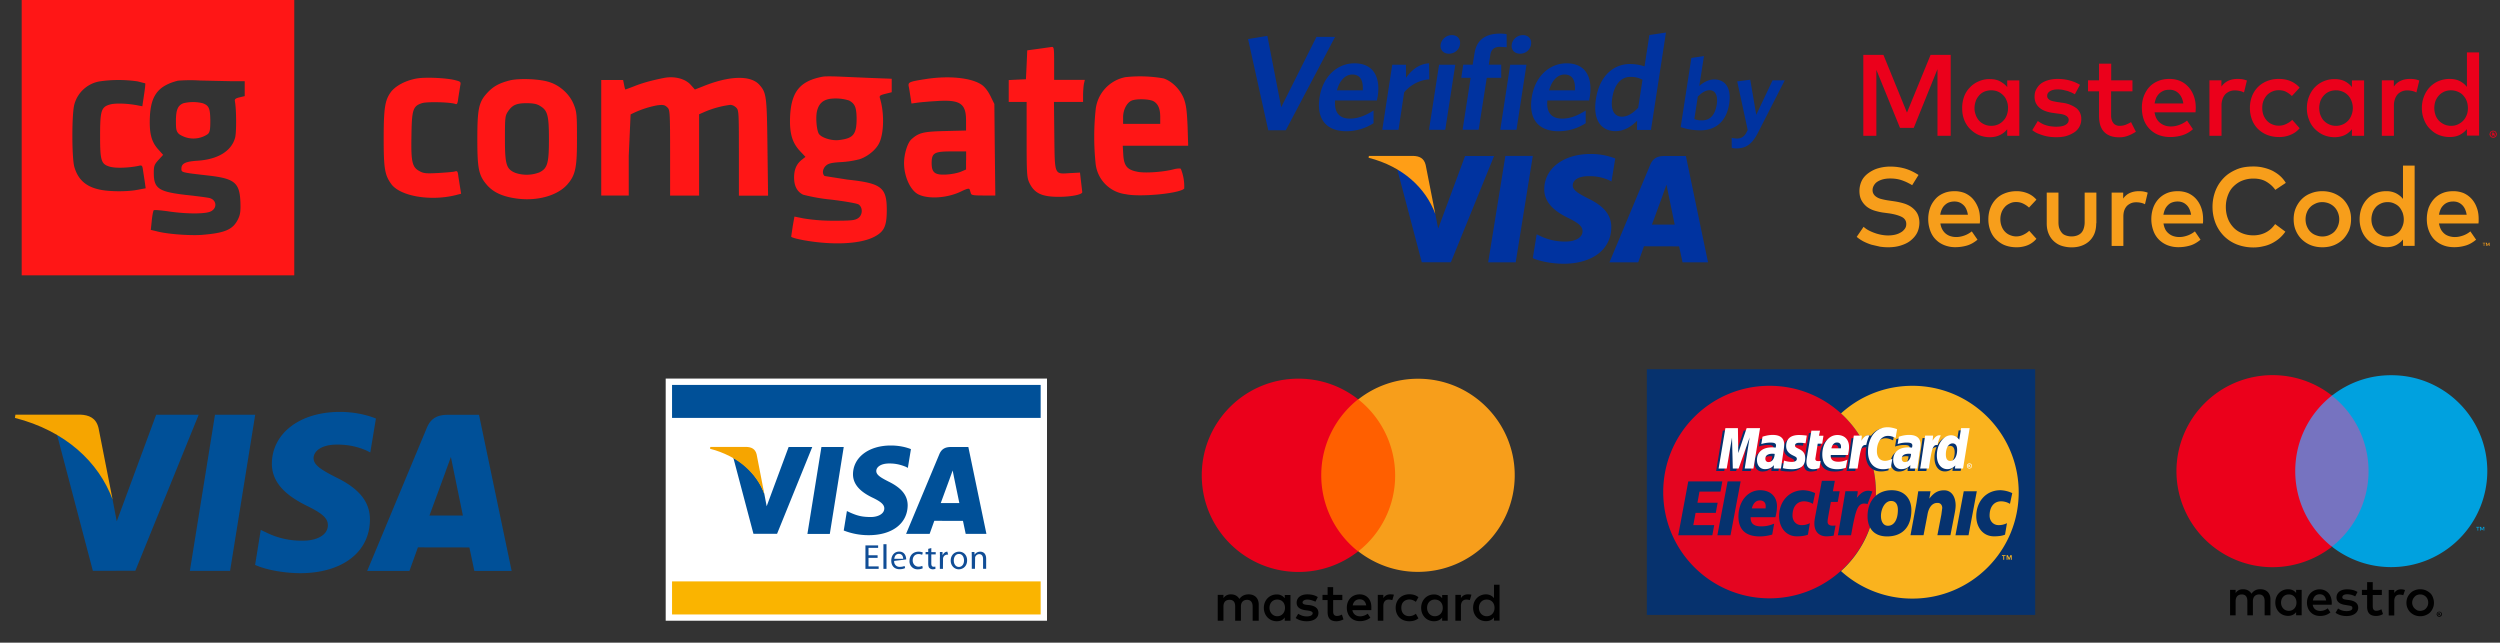
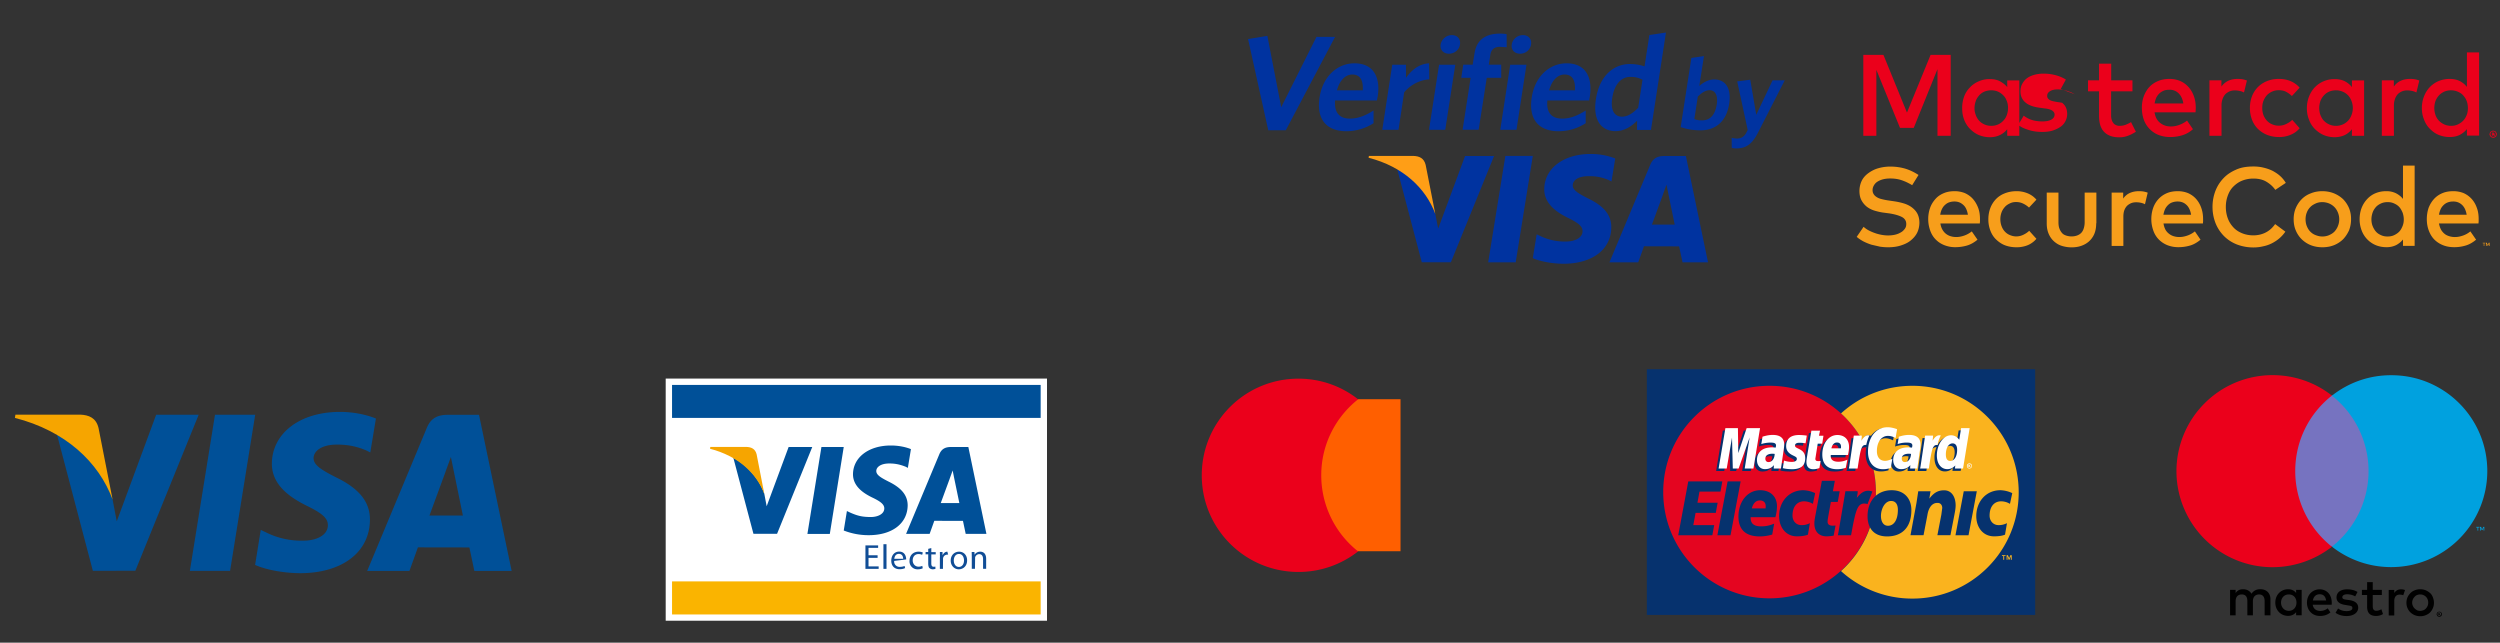
<svg xmlns="http://www.w3.org/2000/svg" viewBox="0 10.596 28.35 7.288">
  <rect x="0" y="10.596" width="28.35" height="7.288" fill="#333333" stroke="none" />
  <path fill="#0033a0" d="M16.614 12.365l-.305.823-.033-.168c-.076-.205-.24-.42-.432-.507l.279 1.057h.33l.49-1.205h-.329 0zm.262 1.206l.195-1.207h.311l-.194 1.207h-.312zm1.441-1.178a.77.77 0 0 0-.279-.051c-.308 0-.524.164-.526.398-.002.174.155.271.272.328.122.06.162.097.162.15 0 .08-.098.117-.187.117a.64.64 0 0 1-.293-.063l-.04-.019-.044.27c.073.034.208.063.347.064.328 0 .541-.162.543-.412.002-.138-.082-.242-.262-.328-.108-.056-.176-.093-.175-.149s.057-.104.179-.104c.102-.002.176.021.233.046l.027.014.043-.261h0zm.801-.028h-.242c-.074 0-.13.021-.163.101l-.462 1.105h.326l.066-.182.398.001.039.181h.289l-.251-1.206h0zm-.385.778l.124-.338c-.002.003.025-.069.041-.115l.021.104.072.349h-.258 0z" />
  <path fill="#ff9e16" d="M16.026 12.364h-.503l-.003.021c.391.1.648.345.756.636l-.109-.555c-.019-.077-.072-.1-.141-.102h0z" />
  <path fill="#0033a0" d="M14.581 12.073h-.199l-.229-1.034.219-.036.157.809.4-.798h.211l-.559 1.059zm1.033-.338h-.474c-.012.144.055.206.168.206.094 0 .178-.035.268-.092v.144a.57.57 0 0 1-.31.091c-.206 0-.343-.118-.302-.384.037-.24.203-.386.396-.386.222 0 .296.167.263.376l-.009.045h0zm-.279-.294c-.072 0-.142.059-.174.179h.293c.006-.115-.03-.179-.119-.179h0zm.588.203l-.064.424h-.184l.113-.738h.156v.148c.063-.086.146-.158.262-.164l.002.182c-.116.007-.221.069-.285.148h0zm.282.424l.114-.738h.184l-.114.738h-.184 0zm.226-.863c-.061 0-.104-.043-.094-.104s.065-.107.127-.107.102.044.092.107-.065.104-.125.104h0zm.58-.078c-.063 0-.102.027-.111.094l-.017.108h.141v.149h-.164l-.092.589h-.182l.091-.589h-.106l.022-.149h.107l.021-.127c.024-.164.138-.225.29-.225a.47.47 0 0 1 .074.006l.001.149-.075-.005h0zm.002.941l.113-.738h.184l-.113.738h-.184 0zm.225-.863c-.062 0-.104-.043-.095-.104s.066-.107.127-.107.102.044.092.107-.064.104-.124.104h0 0zm.783.53h-.474c-.013.144.054.206.167.206.095 0 .178-.035.268-.092v.144c-.088.056-.189.091-.31.091-.206 0-.343-.118-.302-.384.037-.24.203-.386.396-.386.221 0 .295.167.263.376l-.008.045h0zm-.28-.294c-.072 0-.141.059-.174.179h.293c.006-.115-.029-.179-.119-.179h0zm.822.627l.002-.103c-.063.063-.143.118-.245.118-.154 0-.261-.115-.222-.364.042-.275.212-.397.383-.397.07 0 .125.012.168.027l.055-.356.188-.028-.17 1.104h-.159v-.001zm.063-.568c-.043-.021-.076-.032-.139-.032-.098 0-.18.078-.204.24-.022.144.028.211.11.211.066 0 .125-.04.184-.101l.049-.318h0zm.658.574c-.088 0-.158-.014-.225-.037l.121-.784.143-.021-.053.339c.042-.037.1-.074.17-.074.119 0 .197.089.169.276-.032.206-.159.301-.325.301h0zm.102-.455c-.046 0-.092.031-.133.073l-.039.254c.027.01.045.015.085.015.089 0 .149-.054.169-.181.016-.107-.02-.161-.082-.161h0zm.551.479c-.07.138-.141.181-.248.181a.19.19 0 0 1-.051-.006l-.001-.114c.021.005.042.008.063.008.041 0 .076-.019.1-.06l.019-.037-.119-.551.148-.019.068.398.185-.391h.138l-.302.591h0z" />
  <path fill="#f79e1b" d="M21.684 12.696c-.038-.023-.077-.042-.118-.056s-.085-.02-.131-.02c-.029 0-.056.003-.08.009s-.045.015-.063.026-.031.025-.041.042-.016.034-.016.055.005.034.014.048.02.023.036.033.035.017.058.022a.7.7 0 0 0 .077.015l.062.009a.79.79 0 0 1 .105.023c.033.01.064.024.091.044s.049.043.064.071.024.063.024.104-.01.085-.028.119-.046.064-.077.088-.07.041-.113.054-.088.018-.137.018a.61.61 0 0 1-.093-.007l-.095-.022a.62.62 0 0 1-.091-.037c-.028-.015-.054-.032-.077-.052l.078-.114c.016.014.033.027.055.039a.52.52 0 0 0 .068.03c.024.009.05.016.076.021a.42.42 0 0 0 .078.008c.029 0 .057-.003.082-.009a.22.22 0 0 0 .064-.026c.02-.011.033-.025.045-.041s.016-.034.016-.055c0-.035-.018-.062-.051-.079s-.084-.032-.148-.041l-.068-.009c-.033-.005-.066-.013-.098-.023a.28.28 0 0 1-.084-.044c-.024-.02-.044-.044-.059-.072s-.023-.064-.023-.105.01-.084.027-.118.044-.063.076-.086.068-.042.11-.054.087-.019.136-.019c.064 0 .123.009.175.025s.101.041.146.07l-.072.116zm.483.068a.31.31 0 0 1 .115.022c.035.016.065.037.09.065s.045.062.06.101.021.082.021.129v.025l-.002.024h-.447c.004.027.012.051.023.07s.024.035.041.048.033.021.053.027.041.009.063.009c.03 0 .061-.006.092-.017s.059-.027.084-.047l.065.094c-.037.031-.077.054-.118.066a.47.47 0 0 1-.131.019.33.33 0 0 1-.125-.022c-.039-.015-.071-.036-.099-.064s-.049-.062-.063-.101-.023-.083-.023-.131.008-.091.022-.13.036-.072.062-.101.059-.05.096-.065.076-.021.121-.021zm-.004.117c-.023 0-.044.004-.063.011s-.033.018-.047.031-.024.028-.033.047-.014.039-.018.061h.314c-.008-.047-.023-.084-.051-.11s-.059-.04-.102-.04zm.703-.117a.33.33 0 0 1 .127.024c.039.016.072.04.1.072l-.084.09c-.021-.02-.045-.035-.068-.046s-.049-.017-.078-.017-.049.005-.07.015-.041.022-.057.04-.029.037-.038.061-.014.051-.014.079.005.055.014.079.021.044.038.062.035.03.057.039.045.015.07.015a.18.18 0 0 0 .082-.019c.025-.012.047-.026.066-.045l.082.091a.26.26 0 0 1-.1.073.33.33 0 0 1-.127.023c-.048 0-.092-.008-.131-.023s-.072-.039-.101-.067-.05-.063-.064-.101a.35.35 0 0 1-.022-.127c0-.046.008-.088.022-.126a.3.3 0 0 1 .064-.102c.028-.029.062-.051.101-.066s.083-.024.131-.024zm.905.364c0 .049-.008.09-.023.124a.24.24 0 0 1-.063.085c-.026.022-.056.038-.09.049s-.068.015-.104.015-.069-.005-.104-.015-.063-.026-.09-.049-.047-.05-.063-.085-.024-.075-.024-.124v-.348h.133v.337c0 .029.004.054.012.074s.019.037.031.05.028.021.047.027a.19.19 0 0 0 .058.009c.021 0 .041-.003.059-.009s.034-.015.047-.027.024-.029.031-.05.012-.045.012-.074v-.337h.133v.348h-.002zm.482-.364c.021 0 .039.001.055.004s.032.007.047.013l-.031.131c-.014-.007-.029-.013-.049-.017s-.035-.005-.051-.005c-.021 0-.041.003-.059.011s-.033.018-.046.031a.15.15 0 0 0-.03.051c-.007.021-.01.044-.01.069v.333h-.133v-.605h.131v.068a.18.18 0 0 1 .076-.064c.03-.013.063-.02.1-.02zm.444 0a.31.31 0 0 1 .116.022c.035.016.065.037.09.065s.045.062.059.101.021.082.021.129v.025l-.002.024h-.447c.004.027.012.051.022.07s.025.035.042.048.033.021.053.027.041.009.063.009c.03 0 .061-.006.092-.017s.059-.027.084-.047l.064.094c-.037.031-.076.054-.117.066a.47.47 0 0 1-.131.019.34.34 0 0 1-.126-.022c-.038-.015-.07-.036-.098-.064s-.049-.062-.063-.101-.023-.083-.023-.131.008-.091.022-.13a.29.29 0 0 1 .062-.101c.027-.028.059-.05.096-.065s.077-.021.121-.021h0zm-.003.117c-.023 0-.044.004-.063.011s-.034.018-.047.031-.025.029-.033.047-.014.039-.018.061h.314c-.008-.047-.024-.084-.051-.11s-.059-.04-.102-.04zm.86-.397c.039 0 .078.004.114.013a.5.5 0 0 1 .103.036c.031.017.061.036.086.059a.34.34 0 0 1 .064.078l-.119.079c-.027-.039-.063-.07-.104-.094s-.091-.034-.145-.034c-.045 0-.086.008-.125.023s-.071.038-.1.066-.049.062-.064.102-.023.083-.023.131.008.091.023.131.037.073.064.102.062.051.1.066.08.023.125.023c.053 0 .101-.012.143-.034s.076-.054.104-.094l.116.086a.39.39 0 0 1-.066.074.42.42 0 0 1-.085.057.38.38 0 0 1-.1.035.46.46 0 0 1-.112.013.52.52 0 0 1-.187-.034c-.058-.023-.106-.055-.147-.096a.44.44 0 0 1-.095-.146.5.5 0 0 1-.034-.184.5.5 0 0 1 .034-.184c.022-.056.054-.104.095-.146s.09-.072.147-.096.12-.032.188-.032zm.781.28c.047 0 .09.008.131.024a.34.34 0 0 1 .104.066.33.33 0 0 1 .068.102.32.32 0 0 1 .023.126.35.35 0 0 1-.023.127c-.018.038-.04.072-.068.101a.32.32 0 0 1-.104.067c-.041.016-.084.023-.131.023s-.09-.008-.129-.023-.075-.039-.104-.067-.052-.063-.068-.101-.024-.081-.024-.127.008-.088.024-.126.039-.073.068-.102a.28.28 0 0 1 .104-.066c.039-.016.082-.024.129-.024zm0 .124c-.027 0-.052.005-.074.015s-.044.022-.061.04a.17.17 0 0 0-.04.061c-.01.024-.015.051-.015.079s.005.055.015.079.022.044.04.062.037.03.061.039.047.015.074.015.053-.005.076-.015.043-.022.06-.039a.2.2 0 0 0 .04-.062c.01-.024.016-.051.016-.079s-.006-.055-.016-.079-.023-.044-.04-.061-.038-.031-.06-.04-.049-.015-.076-.015zm.725-.124a.24.24 0 0 1 .111.024c.031.016.058.037.079.064v-.378h.132v.91h-.132v-.072c-.021.026-.048.048-.079.064a.24.24 0 0 1-.111.023.31.31 0 0 1-.119-.023.29.29 0 0 1-.16-.167.35.35 0 0 1-.023-.128c0-.046.008-.089.023-.128a.31.31 0 0 1 .064-.101c.027-.029.059-.051.096-.066a.31.31 0 0 1 .119-.022zm.015.124c-.029 0-.055.006-.076.016s-.043.024-.058.042-.028.038-.036.062-.013.049-.013.075.004.052.013.075.021.044.036.062.034.031.058.042.047.016.076.016.053-.005.074-.015.042-.023.059-.041.027-.038.037-.062.014-.049.014-.077a.24.24 0 0 0-.014-.077c-.01-.023-.021-.044-.037-.062s-.035-.03-.059-.041-.046-.015-.074-.015zm.747-.124a.31.31 0 0 1 .116.022c.035.016.064.037.09.065a.29.29 0 0 1 .059.101c.015.039.021.082.021.129v.025l-.002.024h-.448a.25.25 0 0 0 .023.07c.012.02.025.035.041.048s.034.021.054.027.041.009.063.009c.03 0 .061-.006.092-.017s.059-.027.083-.047l.065.094c-.037.031-.076.054-.117.066a.44.44 0 0 1-.131.019c-.047 0-.088-.007-.126-.022s-.071-.036-.099-.064-.048-.062-.063-.101-.023-.083-.023-.131a.41.41 0 0 1 .021-.13c.016-.039.036-.072.063-.101s.059-.05.096-.065.077-.021.122-.021zm.35.621v-.03h.013v-.006h-.031v.006h.012v.03h.006zm.06 0v-.036h-.009l-.012.025-.011-.025h-.009v.036h.007v-.027l.01.023h.008l.01-.023v.027h.006 0zm-.413-.504c-.023 0-.045.004-.063.011s-.034.018-.047.031-.025.028-.033.047-.014.039-.018.061h.314c-.008-.047-.024-.084-.051-.11s-.059-.04-.102-.04z" />
-   <path fill="#eb001b" d="M22.119 12.136h-.148v-.756l-.269.666h-.156l-.268-.658v.748h-.148v-.918h.228l.267.655.268-.655h.228v.918zm.78 0h-.137v-.075c-.021.027-.049.05-.082.066s-.07.025-.115.025-.086-.009-.123-.024-.072-.04-.101-.069-.051-.063-.067-.104-.023-.084-.023-.133.008-.092.023-.133.039-.075.067-.104.062-.052.101-.068a.29.29 0 0 1 .123-.024c.045 0 .084.008.115.025s.061.039.082.066v-.076h.137v.628zm-.318-.516c-.029 0-.057.006-.08.016s-.043.025-.059.044-.029.039-.037.063-.014.051-.014.078a.2.2 0 0 0 .014.078c.008.024.021.046.037.064s.035.032.059.043.051.017.08.017.055-.006.078-.016a.17.17 0 0 0 .059-.043c.018-.018.03-.039.039-.063s.014-.051.014-.08a.21.21 0 0 0-.014-.08c-.009-.024-.021-.045-.039-.063s-.037-.032-.059-.042-.049-.016-.078-.016zm.948.045l-.036-.019-.046-.018-.054-.013c-.02-.004-.039-.005-.059-.005-.037 0-.066.007-.088.021s-.031.031-.031.054c0 .011.004.021.009.027s.013.014.022.019.02.009.032.012l.04.008.066.01a.34.34 0 0 1 .16.06c.038.03.058.072.058.126 0 .03-.007.058-.02.083s-.031.047-.056.064-.055.032-.09.043-.076.015-.121.015a.64.64 0 0 1-.057-.003c-.022-.002-.044-.006-.068-.012s-.049-.015-.073-.024-.049-.024-.071-.041l.063-.104c.012.009.024.017.037.024a.21.21 0 0 0 .046.021c.016.006.035.011.055.014s.044.006.07.006c.047 0 .082-.007.106-.021s.036-.033.036-.057c0-.018-.009-.032-.026-.044s-.045-.021-.083-.025l-.065-.009c-.069-.009-.123-.029-.159-.061s-.054-.072-.054-.123c0-.031.006-.06.019-.084s.029-.046.051-.063.051-.031.082-.04.068-.015.108-.015c.05 0 .096.006.14.018a.43.43 0 0 1 .115.049l-.058.107zm.652-.033h-.241v.273a.17.17 0 0 0 .008.054c.005.016.013.027.021.037s.02.016.032.021.024.006.039.006a.19.19 0 0 0 .065-.012c.021-.009.043-.019.061-.03l.055.109a.46.46 0 0 1-.086.044.27.27 0 0 1-.106.019c-.071 0-.127-.02-.167-.06s-.059-.102-.059-.185v-.276h-.125v-.125h.125v-.189h.138v.189h.241v.125h-.001zm.422-.141c.043 0 .083.008.119.023s.068.039.094.067a.31.31 0 0 1 .062.104c.015.041.022.085.022.135l-.001.025-.002.025h-.464c.004.028.012.053.023.073a.17.17 0 0 0 .043.049c.017.013.035.022.056.029s.042.009.063.009c.032 0 .064-.006.096-.018s.061-.027.087-.049l.067.098a.32.32 0 0 1-.121.069c-.043.013-.089.02-.137.02s-.09-.008-.13-.023-.073-.038-.102-.067-.051-.063-.066-.104-.023-.086-.023-.136a.38.38 0 0 1 .022-.134c.016-.041.037-.076.064-.105s.061-.051.1-.067.081-.023.128-.023zm-.004.123c-.023 0-.046.003-.064.011s-.035.019-.049.032a.18.18 0 0 0-.035.049c-.008.02-.014.041-.018.063h.326c-.008-.049-.025-.087-.053-.114a.14.14 0 0 0-.107-.041zm.775-.123a.34.34 0 0 1 .057.004c.017.003.033.008.049.014l-.033.136a.17.17 0 0 0-.051-.018.26.26 0 0 0-.053-.006c-.021 0-.043.004-.061.012s-.034.019-.047.032a.15.15 0 0 0-.031.054.2.2 0 0 0-.012.071v.346h-.137v-.629h.136v.071c.021-.03.048-.052.078-.066s.066-.021.105-.021zm.469 0c.047 0 .092.008.132.025s.075.042.103.074l-.088.095c-.021-.021-.045-.037-.068-.049s-.052-.017-.082-.017a.18.18 0 0 0-.073.015.2.2 0 0 0-.06.041c-.016.019-.029.039-.039.064s-.014.052-.014.081.005.058.014.082a.21.21 0 0 0 .039.063c.018.018.037.032.06.041a.18.18 0 0 0 .073.015.18.18 0 0 0 .085-.019c.026-.012.05-.027.069-.047l.084.095c-.027.033-.063.059-.104.075a.33.33 0 0 1-.131.025.37.37 0 0 1-.136-.025c-.04-.017-.075-.04-.104-.069s-.051-.064-.066-.104-.023-.084-.023-.132a.37.37 0 0 1 .023-.131c.015-.04.038-.075.066-.104s.064-.053.104-.069a.35.35 0 0 1 .136-.025zm.966.645h-.138v-.075c-.021.027-.049.051-.08.066s-.072.025-.117.025-.085-.009-.123-.024a.33.33 0 0 1-.1-.069.28.28 0 0 1-.066-.104c-.017-.04-.025-.084-.025-.133a.36.36 0 0 1 .025-.133c.016-.04.038-.075.066-.104a.3.3 0 0 1 .1-.068c.038-.016.079-.024.123-.024s.084.008.117.025.059.039.08.066v-.076h.138v.628zm-.319-.516c-.03 0-.056.006-.079.016s-.043.025-.06.044a.2.2 0 0 0-.038.063.26.26 0 0 0-.013.078.25.25 0 0 0 .013.078c.01.024.021.046.038.064s.036.032.06.043.049.017.079.017.054-.006.077-.016.043-.024.061-.043a.2.2 0 0 0 .038-.063c.009-.024.015-.051.015-.08s-.006-.056-.015-.08a.2.2 0 0 0-.038-.063c-.018-.018-.037-.032-.061-.042s-.048-.016-.077-.016zm.839-.129a.34.34 0 0 1 .057.004c.017.003.033.008.049.014l-.033.136a.17.17 0 0 0-.051-.018.26.26 0 0 0-.053-.006c-.022 0-.043.004-.061.012s-.035.019-.047.032a.15.15 0 0 0-.031.054.2.2 0 0 0-.012.071v.346h-.137v-.629h.136v.071a.19.19 0 0 1 .078-.066c.031-.014.066-.021.105-.021zm.449 0c.045 0 .084.008.117.025s.059.039.08.066v-.392h.138v.944h-.138v-.075c-.021.027-.049.05-.08.066s-.072.025-.117.025-.085-.009-.123-.024-.071-.04-.1-.069a.28.28 0 0 1-.066-.104c-.017-.04-.025-.084-.025-.133a.36.36 0 0 1 .025-.133c.016-.04.038-.075.066-.104s.063-.053.1-.068.08-.024.123-.024zm.495.586c.021.006.025.009.029.012.012.019.012.024.012.029-.005.021-.008.026-.012.029-.018.011-.024.012-.029.012-.021-.005-.026-.008-.029-.012-.012-.018-.013-.023-.013-.029.005-.02.009-.025.013-.029.019-.01.025-.012.029-.012zm0 .072c.016-.004.019-.006.023-.009.008-.014.008-.018.008-.023-.004-.016-.006-.019-.008-.022-.014-.009-.018-.009-.023-.009-.017.004-.02.006-.023.009-.008.014-.009.018-.009.022.004.017.007.02.009.023.015.008.019.009.023.009zm.003-.05c.015.015.014.018.012.02l.003.018h-.009l-.012-.014h-.004v.014h-.008V12.1h.018zm-.009.007v.01h.01l-.01-.01h0zm-.471-.486a.2.2 0 0 0-.08.016c-.023.011-.043.025-.06.044a.2.2 0 0 0-.038.063.25.25 0 0 0-.013.078c0 .028.005.054.013.078s.021.046.038.064.036.032.06.043.05.017.08.017.054-.006.076-.016.043-.024.061-.043.029-.039.039-.063.014-.051.014-.08-.005-.056-.014-.08-.023-.045-.039-.063-.037-.032-.061-.042-.049-.016-.076-.016z" />
+   <path fill="#eb001b" d="M22.119 12.136h-.148v-.756l-.269.666h-.156l-.268-.658v.748h-.148v-.918h.228l.267.655.268-.655h.228v.918zm.78 0h-.137v-.075c-.021.027-.049.05-.082.066s-.07.025-.115.025-.086-.009-.123-.024-.072-.04-.101-.069-.051-.063-.067-.104-.023-.084-.023-.133.008-.092.023-.133.039-.075.067-.104.062-.052.101-.068a.29.29 0 0 1 .123-.024c.045 0 .084.008.115.025s.061.039.082.066v-.076h.137v.628zm-.318-.516c-.029 0-.057.006-.08.016s-.043.025-.059.044-.029.039-.037.063-.014.051-.014.078a.2.2 0 0 0 .014.078c.008.024.021.046.037.064s.035.032.059.043.051.017.08.017.055-.006.078-.016a.17.17 0 0 0 .059-.043c.018-.018.03-.039.039-.063s.014-.051.014-.08a.21.21 0 0 0-.014-.08c-.009-.024-.021-.045-.039-.063s-.037-.032-.059-.042-.049-.016-.078-.016zm.948.045l-.036-.019-.046-.018-.054-.013c-.02-.004-.039-.005-.059-.005-.037 0-.066.007-.088.021s-.031.031-.031.054c0 .011.004.021.009.027s.013.014.022.019.02.009.032.012l.04.008.066.01c.038.03.058.072.058.126 0 .03-.007.058-.02.083s-.031.047-.056.064-.055.032-.09.043-.076.015-.121.015a.64.64 0 0 1-.057-.003c-.022-.002-.044-.006-.068-.012s-.049-.015-.073-.024-.049-.024-.071-.041l.063-.104c.012.009.024.017.037.024a.21.21 0 0 0 .046.021c.016.006.035.011.055.014s.044.006.07.006c.047 0 .082-.007.106-.021s.036-.033.036-.057c0-.018-.009-.032-.026-.044s-.045-.021-.083-.025l-.065-.009c-.069-.009-.123-.029-.159-.061s-.054-.072-.054-.123c0-.031.006-.06.019-.084s.029-.046.051-.063.051-.031.082-.04.068-.015.108-.015c.05 0 .096.006.14.018a.43.43 0 0 1 .115.049l-.058.107zm.652-.033h-.241v.273a.17.17 0 0 0 .008.054c.005.016.013.027.021.037s.02.016.032.021.024.006.039.006a.19.19 0 0 0 .065-.012c.021-.009.043-.019.061-.03l.055.109a.46.46 0 0 1-.086.044.27.27 0 0 1-.106.019c-.071 0-.127-.02-.167-.06s-.059-.102-.059-.185v-.276h-.125v-.125h.125v-.189h.138v.189h.241v.125h-.001zm.422-.141c.043 0 .083.008.119.023s.068.039.094.067a.31.31 0 0 1 .062.104c.015.041.022.085.022.135l-.001.025-.002.025h-.464c.004.028.012.053.023.073a.17.17 0 0 0 .043.049c.017.013.035.022.056.029s.042.009.063.009c.032 0 .064-.006.096-.018s.061-.027.087-.049l.067.098a.32.32 0 0 1-.121.069c-.043.013-.089.02-.137.02s-.09-.008-.13-.023-.073-.038-.102-.067-.051-.063-.066-.104-.023-.086-.023-.136a.38.38 0 0 1 .022-.134c.016-.041.037-.076.064-.105s.061-.051.1-.067.081-.023.128-.023zm-.004.123c-.023 0-.046.003-.064.011s-.035.019-.049.032a.18.18 0 0 0-.035.049c-.008.02-.014.041-.018.063h.326c-.008-.049-.025-.087-.053-.114a.14.14 0 0 0-.107-.041zm.775-.123a.34.34 0 0 1 .057.004c.017.003.033.008.049.014l-.033.136a.17.17 0 0 0-.051-.018.26.26 0 0 0-.053-.006c-.021 0-.043.004-.061.012s-.034.019-.047.032a.15.15 0 0 0-.031.054.2.2 0 0 0-.012.071v.346h-.137v-.629h.136v.071c.021-.03.048-.052.078-.066s.066-.021.105-.021zm.469 0c.047 0 .092.008.132.025s.075.042.103.074l-.088.095c-.021-.021-.045-.037-.068-.049s-.052-.017-.082-.017a.18.18 0 0 0-.073.015.2.2 0 0 0-.06.041c-.016.019-.029.039-.039.064s-.014.052-.014.081.005.058.014.082a.21.21 0 0 0 .039.063c.018.018.037.032.06.041a.18.18 0 0 0 .073.015.18.18 0 0 0 .085-.019c.026-.012.05-.027.069-.047l.084.095c-.027.033-.063.059-.104.075a.33.33 0 0 1-.131.025.37.37 0 0 1-.136-.025c-.04-.017-.075-.04-.104-.069s-.051-.064-.066-.104-.023-.084-.023-.132a.37.37 0 0 1 .023-.131c.015-.04.038-.075.066-.104s.064-.053.104-.069a.35.35 0 0 1 .136-.025zm.966.645h-.138v-.075c-.021.027-.049.051-.08.066s-.072.025-.117.025-.085-.009-.123-.024a.33.33 0 0 1-.1-.069.28.28 0 0 1-.066-.104c-.017-.04-.025-.084-.025-.133a.36.36 0 0 1 .025-.133c.016-.04.038-.075.066-.104a.3.3 0 0 1 .1-.068c.038-.016.079-.024.123-.024s.084.008.117.025.059.039.08.066v-.076h.138v.628zm-.319-.516c-.03 0-.056.006-.079.016s-.043.025-.06.044a.2.2 0 0 0-.038.063.26.26 0 0 0-.013.078.25.25 0 0 0 .013.078c.01.024.021.046.038.064s.036.032.06.043.049.017.079.017.054-.006.077-.016.043-.024.061-.043a.2.2 0 0 0 .038-.063c.009-.024.015-.051.015-.08s-.006-.056-.015-.08a.2.2 0 0 0-.038-.063c-.018-.018-.037-.032-.061-.042s-.048-.016-.077-.016zm.839-.129a.34.34 0 0 1 .057.004c.017.003.033.008.049.014l-.033.136a.17.17 0 0 0-.051-.018.26.26 0 0 0-.053-.006c-.022 0-.043.004-.061.012s-.035.019-.047.032a.15.15 0 0 0-.031.054.2.2 0 0 0-.012.071v.346h-.137v-.629h.136v.071a.19.19 0 0 1 .078-.066c.031-.014.066-.021.105-.021zm.449 0c.045 0 .084.008.117.025s.059.039.08.066v-.392h.138v.944h-.138v-.075c-.021.027-.049.05-.08.066s-.072.025-.117.025-.085-.009-.123-.024-.071-.04-.1-.069a.28.28 0 0 1-.066-.104c-.017-.04-.025-.084-.025-.133a.36.36 0 0 1 .025-.133c.016-.04.038-.075.066-.104s.063-.053.1-.068.08-.024.123-.024zm.495.586c.021.006.025.009.029.012.012.019.012.024.012.029-.005.021-.008.026-.012.029-.018.011-.024.012-.029.012-.021-.005-.026-.008-.029-.012-.012-.018-.013-.023-.013-.029.005-.02.009-.025.013-.029.019-.01.025-.012.029-.012zm0 .072c.016-.004.019-.006.023-.009.008-.014.008-.018.008-.023-.004-.016-.006-.019-.008-.022-.014-.009-.018-.009-.023-.009-.017.004-.02.006-.023.009-.008.014-.009.018-.009.022.004.017.007.02.009.023.015.008.019.009.023.009zm.003-.05c.015.015.014.018.012.02l.003.018h-.009l-.012-.014h-.004v.014h-.008V12.1h.018zm-.009.007v.01h.01l-.01-.01h0zm-.471-.486a.2.2 0 0 0-.08.016c-.023.011-.043.025-.06.044a.2.2 0 0 0-.038.063.25.25 0 0 0-.013.078c0 .028.005.054.013.078s.021.046.038.064.036.032.06.043.05.017.08.017.054-.006.076-.016.043-.024.061-.043.029-.039.039-.063.014-.051.014-.08-.005-.056-.014-.08-.023-.045-.039-.063-.037-.032-.061-.042-.049-.016-.076-.016z" />
  <path fill="#005098" d="M2.153 17.07l.285-1.771h.456l-.285 1.771h-.456zm2.11-1.728c-.09-.036-.232-.075-.409-.075-.451 0-.768.241-.771.585-.002.255.227.396.399.481.178.087.237.143.236.22-.001.119-.142.174-.273.174a.9.9 0 0 1-.429-.094l-.059-.028-.064.397c.106.049.303.092.508.094.479 0 .791-.237.794-.605.002-.201-.12-.354-.383-.481-.159-.082-.257-.137-.256-.219 0-.074.083-.153.261-.153.149-.002.257.032.341.068l.041.021.064-.385m1.169-.042H5.08c-.109 0-.191.031-.239.146l-.677 1.624h.479l.096-.267.584.001.056.266h.423l-.37-1.77m-.562 1.142l.182-.495c-.003.005.038-.103.061-.169l.031.152.105.512H4.87zm-3.099-1.143l-.447 1.209-.047-.246c-.083-.283-.342-.59-.632-.743l.408 1.55.482-.001.718-1.769h-.482" />
  <path fill="#f6a500" d="M.91 15.298H.175l-.006.037c.572.146.951.501 1.108.927l-.16-.814c-.028-.113-.108-.146-.207-.15" />
  <path fill="#fff" d="M7.549,14.889h4.324v2.746H7.549V14.889z" />
  <path fill="#fab400" d="M7.621 17.189h4.18v.375h-4.18v-.375z" />
  <path fill="#005098" d="M7.621 14.961h4.18v.374h-4.18v-.374z" />
  <path fill="#104d96" d="M9.952 16.922h-.103v.097h.115v.028h-.15v-.266h.144v.028h-.109v.084h.103v.029zm.066-.155h.035v.28h-.035v-.28zm.122.191a.06.06 0 0 0 .065.066.13.13 0 0 0 .053-.01l.006.024c-.012.006-.033.013-.063.013-.059 0-.094-.039-.094-.097s.034-.103.09-.103c.063 0 .079.054.079.089l-.136.017v.001zm.102-.025c0-.021-.009-.056-.048-.056s-.05.032-.053.056h.101zm.222.107c-.009.005-.029.012-.055.012a.09.09 0 0 1-.095-.098c0-.059.04-.102.103-.102.021 0 .039.005.048.01l-.008.026c-.008-.004-.021-.009-.04-.009-.044 0-.067.032-.067.072s.028.071.066.071c.02 0 .033-.005.043-.009l.005.027zm.097-.229v.046h.05v.026h-.05v.103c0 .023.007.037.026.037.009 0 .015-.001.02-.002l.001.026c-.007.002-.018.005-.031.005s-.029-.006-.038-.015-.013-.028-.013-.051v-.104h-.03v-.026h.03v-.036l.035-.009zm.098.105l-.001-.06h.03l.001.037h.001c.009-.025.03-.041.053-.041l.009.033c-.036-.001-.054.018-.058.043l-.001.119h-.035v-.131zm.308.034c0 .07-.049.102-.095.102s-.091-.038-.091-.099.042-.101.095-.101.091.04.091.098zm-.151.002c0 .042.023.073.058.073s.058-.031.058-.074c0-.032-.016-.073-.057-.073s-.059.038-.059.074zm.204-.044l-.001-.052h.031l.002.031h0c.01-.018.032-.035.063-.035s.068.016.068.081v.113h-.035v-.11c0-.03-.011-.056-.044-.056-.022 0-.04.016-.046.035l-.002.131h-.036v-.138z" />
  <path fill="#005098" d="M9.156 16.651l.159-.986h.253l-.158.986h-.254zm1.174-.962c-.05-.02-.129-.041-.228-.041-.25 0-.427.134-.429.325-.001.142.127.221.223.267s.132.079.132.122c-.001.066-.079.097-.152.097-.102 0-.156-.015-.239-.052l-.033-.016-.036.221a.77.77 0 0 0 .283.053c.267 0 .439-.133.442-.337 0-.112-.067-.197-.213-.269-.088-.045-.143-.075-.143-.122 0-.041.046-.085.146-.085.083-.001.143.019.19.038l.022.012.035-.213m.651-.024h-.196c-.061 0-.106.018-.133.082l-.377.903h.267l.053-.148.325.001.031.147h.235l-.205-.985m-.313.636l.101-.275c-.001.002.021-.058.034-.095l.017.085.059.285h-.211zm-1.725-.636l-.249.672-.026-.137c-.046-.157-.19-.328-.352-.413l.228.862h.268l.399-.984h-.268" />
  <path fill="#f6a500" d="M8.464 15.664h-.409l-.003.021c.318.082.529.279.616.516l-.088-.454c-.016-.062-.06-.081-.116-.083" />
  <path fill="#06326e" d="M18.675,14.783h4.404v2.786h-4.404V14.783z" />
  <path fill="#e40520" d="M21.141 15.627l-.009-.016-.061-.011.029-.042-.005-.01a1.19 1.19 0 0 0-.219-.265 1.2 1.2 0 0 0-.81-.312c-.666 0-1.205.539-1.205 1.205s.539 1.205 1.205 1.205a1.2 1.2 0 0 0 .81-.312c.243-.221.396-.539.396-.894a1.19 1.19 0 0 0-.131-.548z" />
  <path fill="#fab31e" d="M21.687 14.971c-.313 0-.596.118-.81.313a1.22 1.22 0 0 1 .219.265l.005.01-.03.041.061.012.009.016c.085.164.132.352.132.55a1.2 1.2 0 0 1-.396.894 1.2 1.2 0 0 0 .81.312c.666 0 1.205-.539 1.205-1.205s-.539-1.208-1.205-1.208z" />
  <path fill="#06326e" d="M19.591 16.055h.148l-.115.611h-.149l.116-.611zm-.446 0h.386l-.021.116h-.238l-.023.126h.229l-.021.115h-.229l-.026.139h.237l-.021.115h-.387l.114-.611zm.952.603c-.049.014-.094.021-.144.021-.157-.001-.239-.077-.239-.225 0-.172.104-.299.246-.299.115 0 .191.071.191.182a.48.48 0 0 1-.018.124h-.281c-.002.075.04.104.121.104.051 0 .097-.01.146-.031l-.022.124zm-.075-.298l.001-.025c0-.04-.024-.064-.067-.064s-.076.032-.09.09h.156zm1.5.017c0 .113-.044.181-.112.181-.05.001-.08-.045-.08-.111 0-.08.044-.17.115-.17.058 0 .077.048.077.1zm.153.002c0-.126-.078-.224-.223-.224-.166 0-.274.119-.274.295 0 .125.063.229.222.229s.275-.092.275-.3h0zm.058-.081l.02-.131h.139l-.013.082h.001c.043-.056.088-.093.166-.093.086 0 .131.075.131.173-.001.034-.005.058-.014.104l-.045.232h-.148l.045-.233.01-.075c0-.03-.016-.06-.057-.058-.063 0-.1.063-.111.137l-.044.229h-.148l.068-.367zm.536-.131h.148l-.094.499h-.148l.094-.499zm-1.767.492c-.029.012-.069.019-.126.019-.124 0-.201-.103-.201-.229 0-.164.111-.294.275-.294a.35.35 0 0 1 .134.033l-.026.122c-.03-.019-.068-.029-.101-.029-.076 0-.13.058-.13.162 0 .059.039.108.102.108.037 0 .063-.007.095-.022l-.022.13zm2.235 0c-.029.012-.068.019-.125.019-.125 0-.201-.103-.201-.229 0-.164.11-.294.274-.294a.34.34 0 0 1 .134.033l-.026.122c-.03-.019-.067-.029-.101-.029-.076 0-.13.058-.13.162 0 .059.04.108.102.108.036 0 .063-.007.095-.022l-.022.13zm-1.81-.492l-.079.466-.007.033h.15c.055-.299.072-.384.187-.354l.055-.142c-.079-.028-.13.013-.177.072.004-.027.012-.053.01-.076h-.139zm-.112.388c-.063.009-.09-.008-.09-.042 0-.023.006-.049.012-.086l.025-.139h.078l.022-.121h-.077l.022-.119h-.147l-.071.38c-.01.053-.014.078-.014.103 0 .104.063.147.138.147.026 0 .054-.003.081-.008l.021-.115zm-.718-.784l-.021-.002c-.057 0-.084.02-.084.057 0 .023.014.038.035.038.038 0 .068-.039.07-.093zm.071.166h-.081l.002-.039c-.025.03-.059.045-.104.045-.053 0-.09-.041-.09-.102 0-.091.064-.144.173-.144a.28.28 0 0 1 .04.003c.003-.013.004-.018.004-.024 0-.024-.018-.034-.063-.034s-.088.012-.104.018l.014-.084c.049-.015.081-.021.118-.021.084 0 .129.038.128.109.001.02-.003.043-.008.074l-.029.199zm-.314 0h-.098l.057-.353-.126.353h-.067l-.008-.351-.059.351h-.092l.076-.459h.141l.01.257.086-.257h.156l-.076.459zm1.788-.166l-.021-.002c-.055 0-.084.02-.084.057 0 .023.014.038.035.038.04 0 .069-.039.07-.093zm.072.166h-.082l.002-.039c-.024.03-.058.045-.103.045-.054 0-.089-.041-.089-.102 0-.091.063-.144.172-.144.011 0 .025.001.039.003.004-.013.004-.018.004-.024 0-.024-.016-.034-.063-.034s-.088.012-.104.018l.014-.084c.049-.015.081-.021.117-.021.084 0 .129.038.129.109a.48.48 0 0 1-.008.074l-.028.199zm-1.11-.006c-.027.009-.049.012-.07.012-.051 0-.078-.028-.078-.081-.001-.017.008-.061.014-.1l.043-.255h.097l-.011.057h.059l-.014.09h-.059l-.027.171c0 .02.01.027.033.027.012 0 .02-.001.026-.004l-.013.083zm.299-.003a.31.31 0 0 1-.1.015c-.109 0-.167-.057-.167-.166 0-.127.073-.221.171-.221.08 0 .132.052.132.135 0 .027-.003.054-.013.092h-.193c-.007.054.027.076.084.076a.24.24 0 0 0 .102-.023l-.016.092zm-.054-.221c0-.008.01-.067-.046-.067-.03 0-.054.024-.062.067h.108zm-.621-.025c0 .047.021.079.074.104.039.019.046.024.046.041 0 .023-.018.034-.057.034a.28.28 0 0 1-.088-.015l-.013.086c.021.005.041.01.102.011.104 0 .151-.039.151-.124 0-.052-.021-.082-.069-.104-.041-.019-.046-.022-.046-.04s.017-.03.048-.03c.02 0 .046.002.07.005l.014-.086c-.025-.004-.063-.008-.086-.008-.109-.001-.147.057-.146.126zm1.152-.116c.027 0 .053.007.088.024l.016-.1c-.014-.006-.064-.039-.107-.039-.065 0-.121.033-.16.087-.057-.02-.08.019-.109.057l-.025.006c.002-.012.004-.024.004-.037h-.091l-.051.348-.005.025h.099l.03-.221.037-.021c.006-.021.023-.027.058-.026a.37.37 0 0 0-.007.076c0 .122.066.197.172.197a.29.29 0 0 0 .086-.013l.018-.104a.19.19 0 0 1-.084.023c-.057 0-.091-.042-.091-.112-.002-.1.05-.17.122-.17zm.831-.088l-.022.133c-.025-.035-.055-.061-.093-.061-.05 0-.095.037-.124.093-.041-.009-.084-.023-.084-.023v.001l.004-.057h-.09l-.051.348-.004.025h.098l.031-.215c.033-.03.05-.057.084-.055a.3.3 0 0 0-.023.121c0 .093.047.154.117.154.037 0 .064-.012.092-.041l-.006.035h.094l.074-.459h-.097v.001zm-.122.373c-.033 0-.051-.025-.051-.074 0-.073.031-.125.076-.125.033 0 .052.025.052.073 0 .074-.032.126-.077.126z" />
  <path fill="#fff" d="M19.884 15.909h-.099l.056-.353-.125.353h-.066l-.009-.351-.06.351h-.092l.077-.458h.142l.004.283.095-.283h.152l-.075.458zm.241-.166l-.022-.002c-.055 0-.084.02-.084.057 0 .023.015.038.035.038.041 0 .069-.038.071-.093zm.071.166h-.082l.002-.039c-.024.031-.057.046-.102.046-.054 0-.09-.042-.09-.103 0-.091.063-.144.172-.144.012 0 .025.001.04.003.003-.012.004-.018.004-.024 0-.024-.017-.033-.063-.033s-.088.011-.104.017l.014-.084c.049-.015.081-.02.117-.02.084 0 .129.037.129.109 0 .019-.003.042-.008.073l-.029.199h0zm1.317-.446l-.017.1c-.034-.018-.061-.024-.087-.024-.074 0-.125.07-.125.172 0 .069.034.111.092.111.023 0 .051-.008.083-.023l-.018.104c-.036.01-.06.014-.087.014-.105 0-.171-.076-.171-.198 0-.164.091-.278.221-.278.043-.001.094.016.109.022zm.158.28l-.021-.002c-.057 0-.084.02-.084.057 0 .023.014.038.035.038.039 0 .068-.038.07-.093zm.071.166h-.081l.002-.039c-.025.031-.059.046-.104.046-.053 0-.09-.042-.09-.103 0-.091.064-.144.172-.144a.33.33 0 0 1 .041.003c.003-.012.004-.018.004-.024 0-.024-.018-.033-.063-.033a.3.3 0 0 0-.104.017l.014-.084c.049-.015.081-.02.117-.02.085 0 .129.037.129.109 0 .019-.003.042-.008.073l-.029.199zm-1.11-.005c-.026.009-.047.013-.07.013-.05 0-.077-.029-.077-.082-.001-.017.007-.06.013-.1l.043-.255h.098l-.012.057h.051l-.014.09h-.051l-.027.171c0 .02.011.027.033.027.012 0 .021-.001.027-.003l-.014.082zm.299-.003c-.033.011-.064.016-.1.016-.109-.001-.166-.058-.166-.167 0-.127.072-.221.171-.221.081 0 .132.052.132.135 0 .027-.004.054-.012.092h-.195c-.006.054.029.076.086.076.034 0 .066-.007.102-.023l-.018.092zm-.055-.221c.001-.008.011-.066-.045-.066-.031 0-.053.023-.063.066h.108zm-.621-.025c0 .047.023.079.074.104.041.02.047.024.047.042s-.018.033-.057.033a.28.28 0 0 1-.088-.015l-.014.086c.022.005.043.01.102.012.104 0 .152-.04.152-.125 0-.051-.021-.081-.069-.104-.041-.02-.046-.023-.046-.041s.016-.03.048-.03c.02 0 .046.002.071.006l.014-.087a.64.64 0 0 0-.087-.007c-.11 0-.147.056-.147.126zm2.006.254h-.092l.004-.035c-.027.029-.055.042-.09.042-.072 0-.119-.062-.119-.155 0-.124.073-.229.16-.229.038 0 .066.016.094.051l.021-.132h.097l-.075.458zm-.145-.086c.046 0 .078-.052.078-.126 0-.047-.018-.073-.052-.073-.045 0-.076.052-.076.126 0 .049.017.073.05.073zm-.285-.287l-.052.348-.005.025h.099c.034-.229.044-.272.099-.267a.34.34 0 0 1 .037-.108c-.041-.009-.064.015-.094.059.002-.019.006-.037.006-.057h-.09zm-.809 0l-.051.348-.005.025h.099c.035-.229.043-.272.098-.267.01-.047.025-.088.038-.108-.041-.009-.063.015-.095.059.003-.019.008-.037.006-.057h-.09zm1.283.344c-.001-.016.013-.029.028-.029h0c.017 0 .029.013.029.029s-.013.029-.029.029-.028-.013-.028-.029zm.028.023c.013 0 .023-.01.023-.022s-.011-.022-.023-.022-.021.011-.021.022h0c0 .012.009.022.021.022zm-.004-.01h-.006v-.025h.012l.01.026h-.007l-.004-.01h-.005v.009zm0-.015h.004l-.004-.006v.006z" />
  <path fill="#fab31e" d="M22.718 16.901h-.016v-.009h.041v.009h-.016v.043h-.01v-.043zm.037-.009h.015l.014.035.013-.035h.016v.052h-.01v-.039h0l-.016.039h-.008l-.014-.039h0v.039h-.01v-.052z" />
  <path d="M25.747 17.574v-.182c0-.068-.043-.114-.113-.114-.037-.001-.075.011-.102.051-.02-.032-.051-.051-.096-.051-.031 0-.061.009-.084.043v-.036h-.063v.289h.063v-.16c0-.051.027-.077.07-.077s.063.027.063.076v.161h.063v-.16c0-.051.029-.077.07-.077s.063.027.063.076v.161h.066 0zm.354-.144v-.145h-.063v.035c-.02-.026-.05-.042-.091-.042-.081 0-.145.063-.145.151s.063.151.145.151c.041 0 .071-.017.091-.042v.035h.063v-.143zm-.234 0c0-.051.033-.093.088-.093s.087.04.087.093-.035.093-.087.093-.088-.042-.088-.093zm1.579-.152c.021 0 .043.004.062.012s.035.019.05.032.024.03.031.048.012.039.012.061-.004.042-.012.061-.018.034-.031.048-.031.024-.05.032a.16.16 0 0 1-.062.012c-.023 0-.043-.004-.063-.012s-.035-.019-.049-.032-.025-.03-.033-.048-.012-.039-.012-.061.004-.042.012-.061.02-.034.033-.048a.13.13 0 0 1 .049-.032c.02-.008.04-.012.063-.012zm0 .059a.09.09 0 0 0-.037.007c-.01.004-.02.011-.027.019s-.016.019-.02.029-.008.024-.008.038.003.026.008.037.011.021.02.029.018.015.027.02.023.007.037.007.023-.003.035-.007.021-.011.029-.02.014-.018.019-.029.007-.023.007-.037-.002-.026-.007-.038-.011-.021-.019-.029-.018-.014-.029-.019-.023-.007-.035-.007zm-1.004.093c0-.09-.056-.151-.137-.151s-.144.062-.144.151.062.151.147.151c.044 0 .084-.011.119-.04l-.031-.047c-.023.02-.055.03-.084.03-.04 0-.077-.019-.086-.07h.215c.001-.007.001-.015.001-.024zm-.214-.025c.008-.042.033-.07.077-.07s.066.025.073.07h-.15zm.48-.046a.19.19 0 0 0-.09-.024c-.035 0-.056.013-.056.034s.022.024.05.028l.029.004c.063.009.101.036.101.087s-.048.094-.132.094c-.047 0-.09-.012-.125-.037l.029-.049c.021.016.053.03.096.03s.066-.013.066-.035-.016-.025-.051-.03l-.029-.005c-.064-.009-.1-.037-.1-.085 0-.058.047-.092.12-.092.046 0 .087.01.118.03l-.026.05zm.302-.016h-.103v.13c0 .029.01.049.041.049.017 0 .037-.006.057-.017l.018.054c-.02.014-.051.022-.078.022-.074 0-.102-.04-.102-.106v-.132h-.059v-.058h.059v-.088h.064v.088h.103v.058zm.218-.064a.13.13 0 0 1 .045.008l-.02.059c-.014-.005-.027-.007-.04-.007-.041 0-.062.026-.062.074v.162h-.063v-.289h.063v.035c.016-.026.039-.042.077-.042h0zm.434.253c.015.003.019.006.021.008.008.013.009.017.009.021-.004.015-.006.018-.009.021-.013.008-.017.009-.021.009-.015-.004-.019-.006-.021-.009-.008-.013-.01-.017-.01-.021.004-.015.007-.018.01-.021.013-.008.017-.008.021-.008zm0 .051c.018-.009.019-.011.021-.014-.002-.021-.003-.023-.005-.025-.019-.007-.023-.006-.025-.005-.014.015-.014.018-.014.021.008.018.011.02.014.021zm.001-.036l.012.028h-.007l-.009-.011h-.002v.011h-.006v-.027h.012zm-.006.005v.008h.006l-.006-.008z" />
  <path fill="#7673c0" d="M25.968 15.081h.953v1.713h-.953v-1.713z" />
  <path fill="#eb001b" d="M26.028 15.938c0-.348.162-.657.416-.856-.186-.146-.42-.232-.674-.232a1.09 1.09 0 0 0-1.089 1.089 1.09 1.09 0 0 0 1.089 1.089 1.1 1.1 0 0 0 .674-.232c-.254-.202-.416-.511-.416-.858z" />
  <path fill="#00a1df" d="M28.103 16.613v-.035h.014v-.007h-.037v.007h.015v.035h.008zm.069 0v-.042h-.011l-.014.028-.012-.028h-.012v.042h.008v-.033l.012.027h.008l.013-.027v.032h.008zm.034-.675a1.09 1.09 0 0 1-1.09 1.089c-.254 0-.487-.087-.672-.232a1.09 1.09 0 0 0 0-1.712c.191-.151.428-.233.672-.232.602-.002 1.09.485 1.09 1.087z" />
-   <path d="M14.274 17.635v-.183c0-.07-.042-.116-.115-.116-.037 0-.077.013-.104.052-.021-.033-.051-.052-.097-.052-.03 0-.062.01-.084.043v-.037h-.065v.293h.065v-.161c0-.052.026-.076.07-.076s.063.027.063.076v.161h.065v-.161c0-.052.03-.076.07-.076s.063.027.063.076v.161h.069 0zm.948-.293h-.104v-.088h-.063v.088h-.058v.059h.058v.134c0 .067.027.106.1.106.029 0 .059-.01.08-.021l-.018-.055c-.02.012-.041.016-.056.016-.03 0-.043-.019-.043-.05v-.13h.104v-.059h0zm.541-.006c-.031 0-.061.016-.076.043v-.037h-.063v.293h.063v-.165c0-.048.021-.075.061-.075.014 0 .027.003.041.006l.018-.061c-.013-.004-.033-.004-.044-.004h0zm-.819.031c-.031-.021-.072-.031-.119-.031-.073 0-.121.037-.121.095 0 .049.036.076.1.085l.031.004c.033.005.051.015.051.029 0 .021-.024.037-.066.037-.035.001-.069-.011-.098-.03l-.029.048c.033.025.078.037.124.037.085 0 .134-.039.134-.094s-.04-.08-.101-.089l-.03-.003c-.027-.003-.049-.009-.049-.027s.021-.033.055-.033.072.015.091.024l.027-.052zm1.7-.031c-.037 0-.063.019-.077.043v-.037h-.063v.293h.063v-.165c0-.048.022-.075.062-.075.012 0 .027.003.039.006l.018-.061c-.013-.004-.031-.004-.042-.004h0zm-.817.153c0 .088.061.152.154.152.043 0 .074-.01.104-.033l-.029-.052c-.025.019-.049.027-.077.027-.052 0-.088-.036-.088-.095s.036-.091.088-.094c.028 0 .052.009.077.027l.029-.053c-.029-.023-.061-.033-.104-.033-.093.001-.154.066-.154.154h0zm.59 0v-.146h-.063v.037c-.022-.027-.053-.043-.092-.043-.083 0-.146.064-.146.152s.063.152.146.152c.042 0 .073-.016.092-.043v.037h.063v-.146zm-.234 0c0-.052.033-.094.088-.094s.09.039.09.094-.037.095-.09.095-.088-.044-.088-.095h0zm-.764-.153c-.086 0-.146.062-.146.152s.06.152.148.152c.042 0 .085-.012.119-.039l-.03-.046c-.025.019-.055.03-.086.03-.039 0-.078-.019-.088-.07h.215v-.023c.005-.094-.05-.156-.132-.156h0zm0 .056c.039 0 .066.023.074.069h-.153c.007-.039.033-.069.079-.069h0zm1.586.097v-.262h-.063v.152c-.021-.027-.053-.043-.091-.043-.083 0-.146.064-.146.152s.063.152.146.152c.041 0 .072-.016.091-.043v.037h.063v-.145zm-.234 0c0-.052.033-.094.088-.094s.089.039.089.094-.036.095-.089.095-.088-.044-.088-.095h0zm-2.137 0v-.146h-.065v.037a.11.11 0 0 0-.091-.043c-.082 0-.146.064-.146.152s.064.152.146.152c.043 0 .073-.016.091-.043v.037h.065v-.146zm-.238 0c0-.052.033-.094.088-.094s.088.039.088.094-.037.095-.088.095-.088-.044-.088-.095z" />
  <path fill="#ff5f00" d="M14.923 15.123h.959v1.724h-.959v-1.724z" />
  <path fill="#eb001b" d="M14.983 15.985c0-.35.164-.66.418-.861a1.09 1.09 0 0 0-.676-.234c-.607 0-1.097.49-1.097 1.096s.49 1.096 1.097 1.096c.256 0 .49-.088.676-.233a1.1 1.1 0 0 1-.418-.864z" />
-   <path fill="#f79e1b" d="M17.177 15.985c0 .606-.492 1.096-1.098 1.096-.244.001-.482-.082-.676-.233a1.09 1.09 0 0 0 .418-.862 1.1 1.1 0 0 0-.418-.861 1.09 1.09 0 0 1 .676-.234c.606-.002 1.098.491 1.098 1.094z" />
-   <path fill="#ff1616" d="M.246 12.157v1.561h1.545 1.546v-1.561-1.561H1.791.246v1.561zm1.315-.638l.086.022c.003.004-.003.063-.014.132l-.019.128-.047-.009c-.114-.023-.256-.029-.32-.011-.1.028-.112.071-.112.361 0 .281.013.317.114.345.063.018.209.013.316-.009.047-.011.049-.01.058.057l.02.131.009.065-.107.02c-.059.011-.176.017-.263.012-.254-.009-.384-.09-.438-.271-.031-.103-.031-.612 0-.715a.36.36 0 0 1 .285-.258 1.49 1.49 0 0 1 .432 0zm1.07-.002h.144v.084.085l-.059.014c-.046.011-.057.021-.052.045.017.089.019.361.001.417-.043.148-.194.24-.418.256-.147.009-.19.032-.19.092 0 .042.002.042.301.076s.359.079.368.298c.004.109-.001.144-.027.198-.058.119-.15.157-.416.178-.141.009-.398-.01-.513-.043l-.06-.014.011-.105c.006-.059.016-.11.022-.117s.081 0 .167.012c.18.027.379.031.46.008.1-.029.095-.146-.007-.162-.026-.005-.144-.021-.259-.033-.308-.036-.36-.074-.36-.25 0-.075.005-.093.052-.145l.054-.059-.06-.067c-.075-.085-.099-.184-.09-.372.013-.238.096-.345.317-.402a1.75 1.75 0 0 1 .25-.002l.364.008zm-.552.25c-.063.025-.084.076-.084.2 0 .098.004.119.036.15a.29.29 0 0 0 .325 0c.024-.022.029-.051.029-.154-.002-.137-.014-.169-.085-.196a.46.46 0 0 0-.221 0zm9.695-.617l-.125.017-.007.164-.008.164-.097.004-.098.005v.123.125h.101.102v.424c0 .38.003.433.029.489.057.123.143.164.341.163.14-.001.261-.026.261-.053l-.014-.119-.012-.103-.111.006c-.183.011-.174.031-.18-.423l-.004-.384h.166.164v-.077c0-.042.005-.098.009-.125l.011-.048h-.175-.173v-.188c0-.168-.002-.187-.026-.186l-.154.022zm-2.442.315c-.258.048-.357.168-.372.444-.009.194.021.301.11.398l.064.068-.042.033c-.059.047-.087.11-.087.201 0 .097.035.162.103.195a2.12 2.12 0 0 0 .32.056c.157.019.285.042.308.054.051.035.048.123-.008.158-.036.023-.077.027-.278.027a2.05 2.05 0 0 1-.337-.026l-.104-.021-.019.106-.018.121c0 .009.061.026.137.04.329.06.64.045.798-.034.119-.06.149-.121.149-.308 0-.256-.06-.303-.444-.344l-.261-.041c-.031-.026-.023-.083.016-.118.026-.024.063-.034.175-.04a1.05 1.05 0 0 0 .211-.034c.098-.035.193-.117.224-.197.049-.12.049-.34.002-.491-.009-.03-.002-.036.061-.052l.072-.018v-.076-.077l-.237-.009-.371-.016c-.074-.003-.15-.003-.172.001zm.297.271c.066.036.083.078.085.201 0 .183-.036.228-.199.247-.085.011-.206-.028-.231-.074s-.036-.192-.018-.259c.021-.078.062-.118.139-.133a.5.5 0 0 1 .224.018h0zm3.133-.265a.42.42 0 0 0-.337.366 2.93 2.93 0 0 0 0 .621.39.39 0 0 0 .34.34c.156.035.605-.006.664-.063a.54.54 0 0 0-.038-.224c-.006-.007-.042-.005-.078.004-.115.031-.326.047-.413.029-.117-.022-.154-.065-.162-.193l-.006-.102h.37.372l-.007-.224c-.008-.176-.016-.24-.042-.31-.04-.103-.134-.199-.231-.23a1.53 1.53 0 0 0-.432-.014zm.315.271c.055.029.08.085.08.18v.079h-.211-.21v-.075c0-.085.043-.168.099-.19s.194-.017.242.006zm-8.345-.257c-.128.021-.247.083-.301.157-.066.092-.08.18-.08.531 0 .339.013.411.089.514.103.134.439.192.722.123l.067-.017-.01-.063-.021-.132c-.007-.061-.012-.067-.042-.057-.019.005-.103.012-.189.017-.134.007-.164.005-.211-.022-.083-.045-.096-.104-.09-.409.004-.29.018-.328.119-.361.056-.019.326-.012.379.009.02.008.026-.005.034-.075l.021-.131c.01-.045.006-.048-.062-.065-.097-.024-.326-.035-.425-.019zm2.796-.005c-.146.029-.256.061-.336.094l-.099.037c-.004 0-.011-.025-.016-.054l-.011-.054h-.123-.125v.655.655h.156.156v-.451l.021-.468a1.1 1.1 0 0 1 .304-.104c.067-.008.083-.004.112.023s.032.045.032.518v.483h.164.165v-.462-.46l.066-.029a1.1 1.1 0 0 1 .288-.078c.021 0 .05.014.066.031.03.029.031.051.031.516v.483h.166.165l-.007-.545c-.007-.583-.011-.622-.091-.712-.099-.111-.339-.105-.64.017l-.092.036-.047-.053c-.062-.07-.186-.102-.305-.078zm2.967.013c-.186.029-.199.035-.19.084.006.024.013.076.02.119l.011.074.063-.009c.035-.005.134-.014.222-.019.267-.018.334.027.334.22v.114l-.237.006c-.251.006-.299.019-.384.095-.043.041-.082.164-.082.269 0 .15.07.305.158.352.111.059.33.046.487-.03.07-.034.094-.039.099-.023l.014.045c.006.02.037.023.143.023h.134l-.006-.518-.005-.52-.044-.09c-.03-.059-.065-.105-.103-.13-.12-.079-.374-.103-.634-.062zm.46.923v.102l-.058.025c-.033.014-.105.029-.162.032-.133.008-.17-.02-.17-.129 0-.116.029-.133.227-.133h.164v.103zm-5.167-.91c-.124.031-.194.068-.264.145-.095.103-.111.18-.111.525 0 .337.016.411.111.52.073.082.175.129.332.151.237.033.469-.033.58-.162.092-.106.108-.194.107-.526 0-.26-.003-.296-.036-.377-.044-.113-.152-.214-.271-.253-.107-.038-.338-.047-.448-.023zm.339.293c.083.05.098.107.098.377s-.016.33-.109.375a.4.4 0 0 1-.273.005c-.101-.043-.117-.092-.117-.386 0-.243.002-.262.036-.312.049-.072.095-.092.213-.092.075.001.116.009.152.033z" />
</svg>